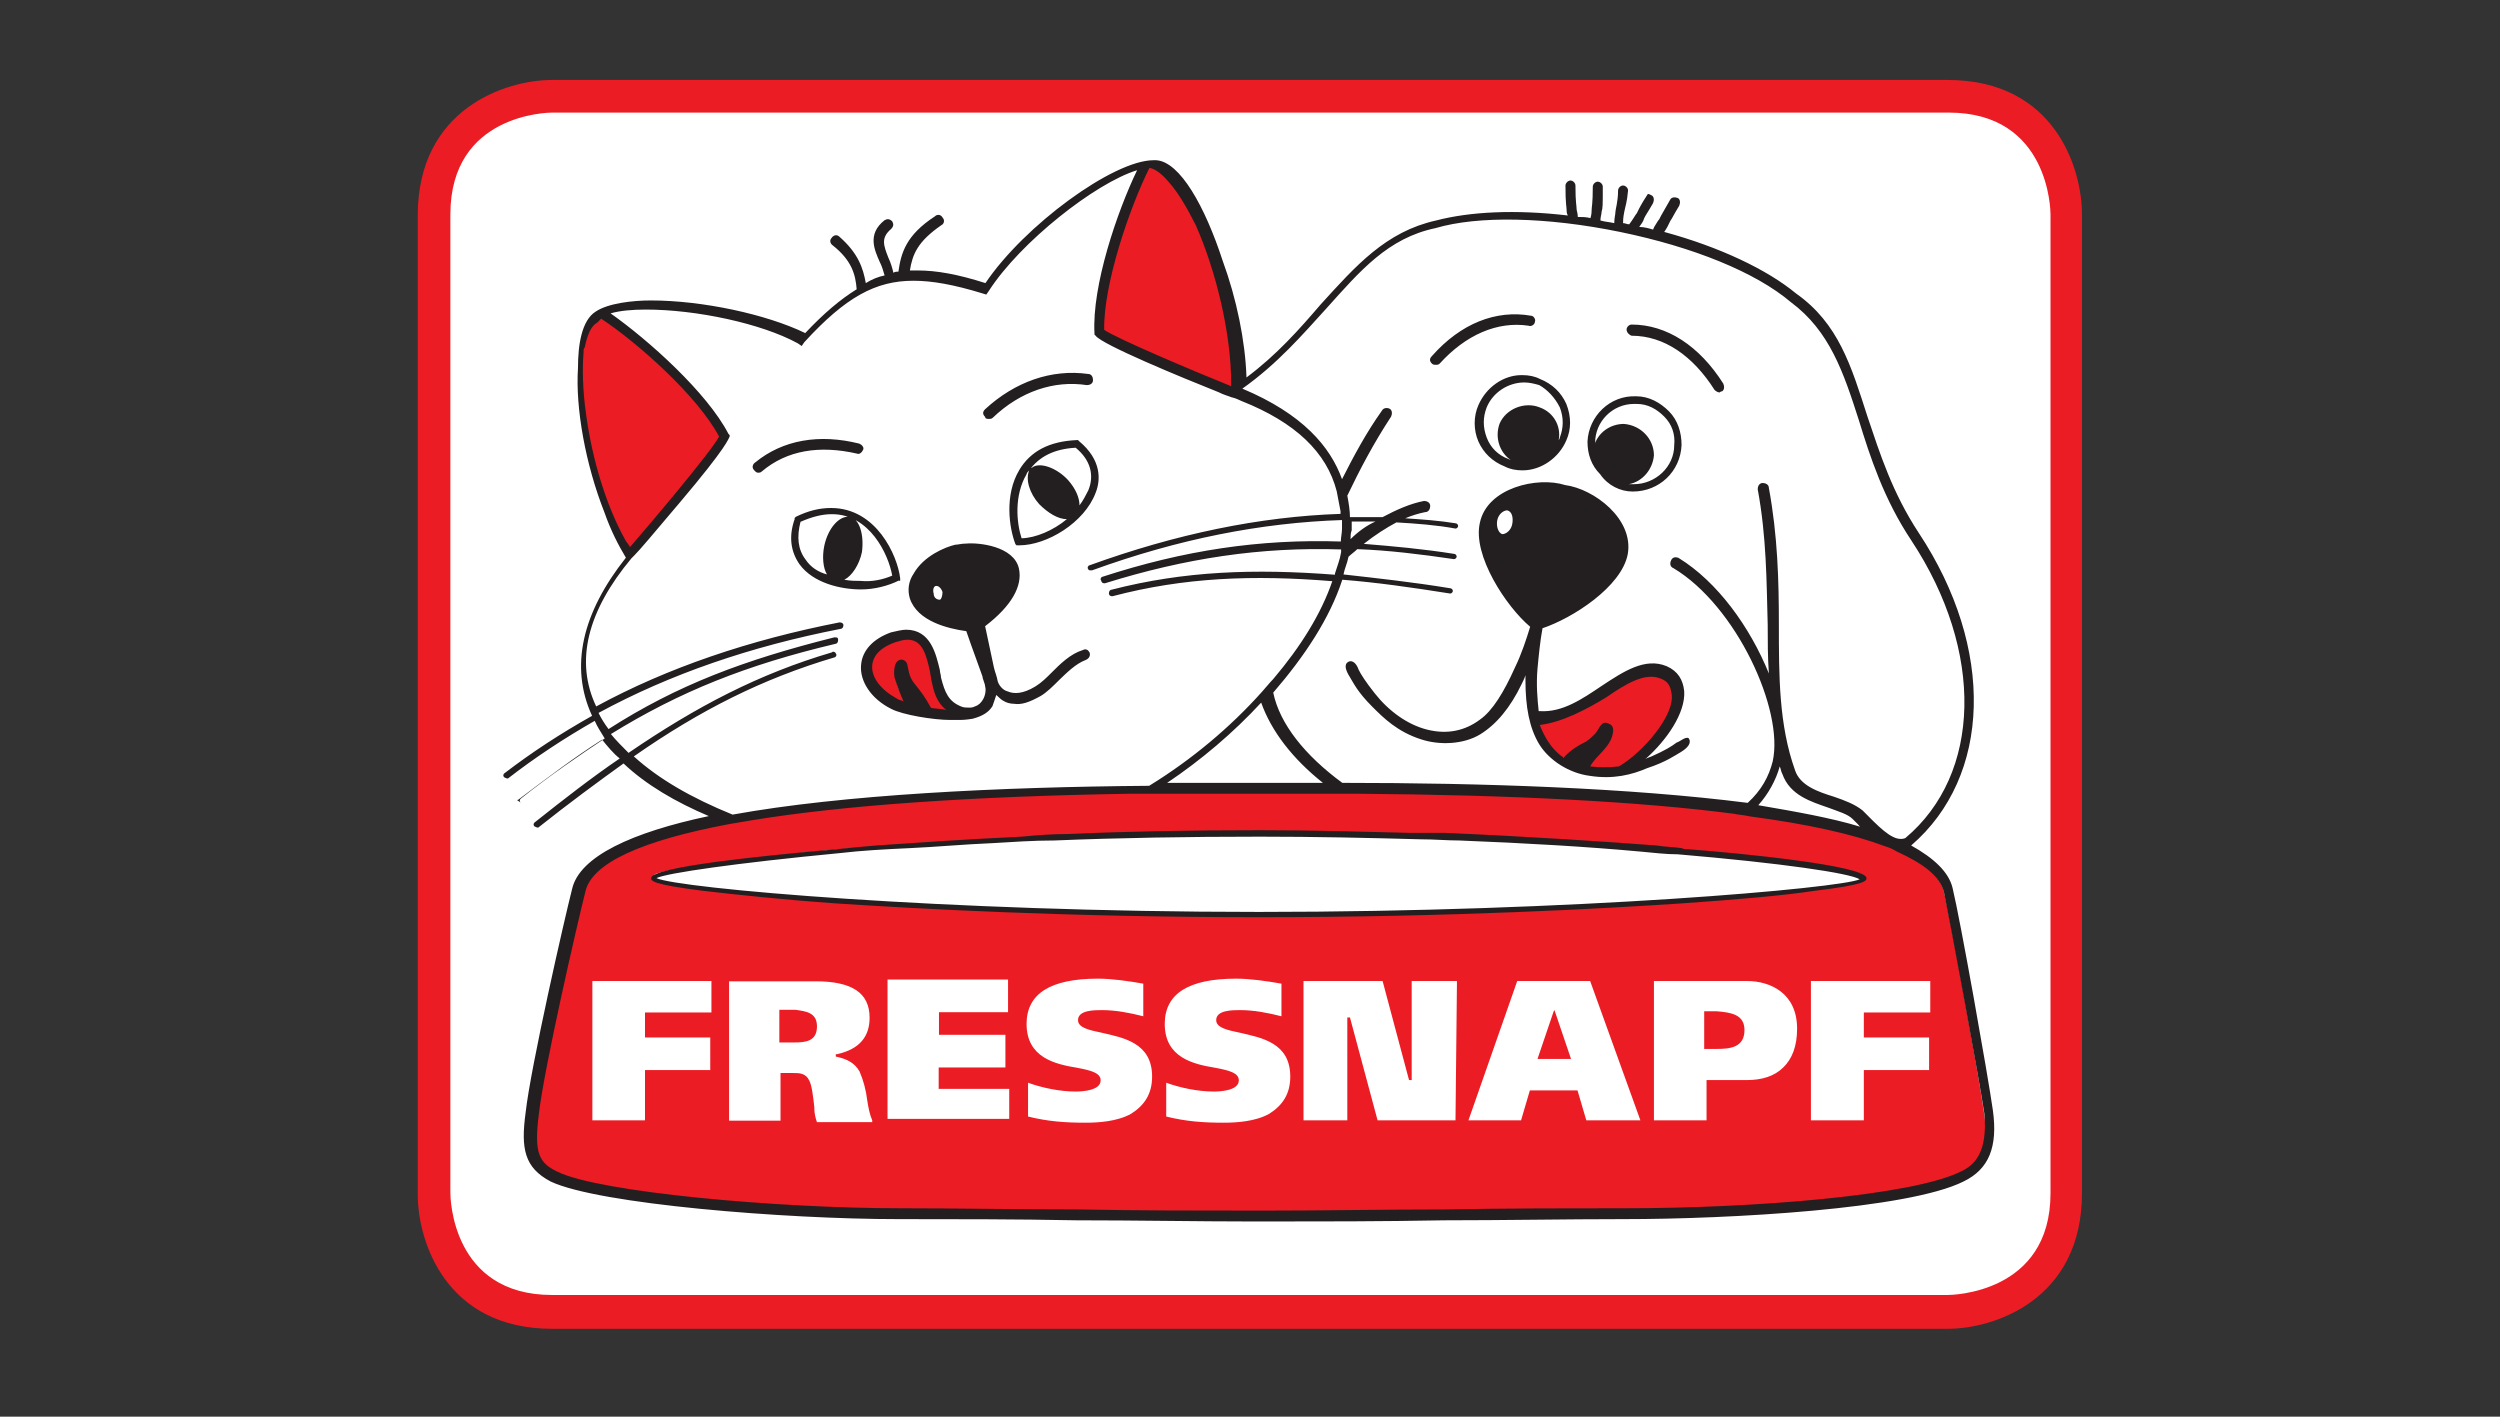
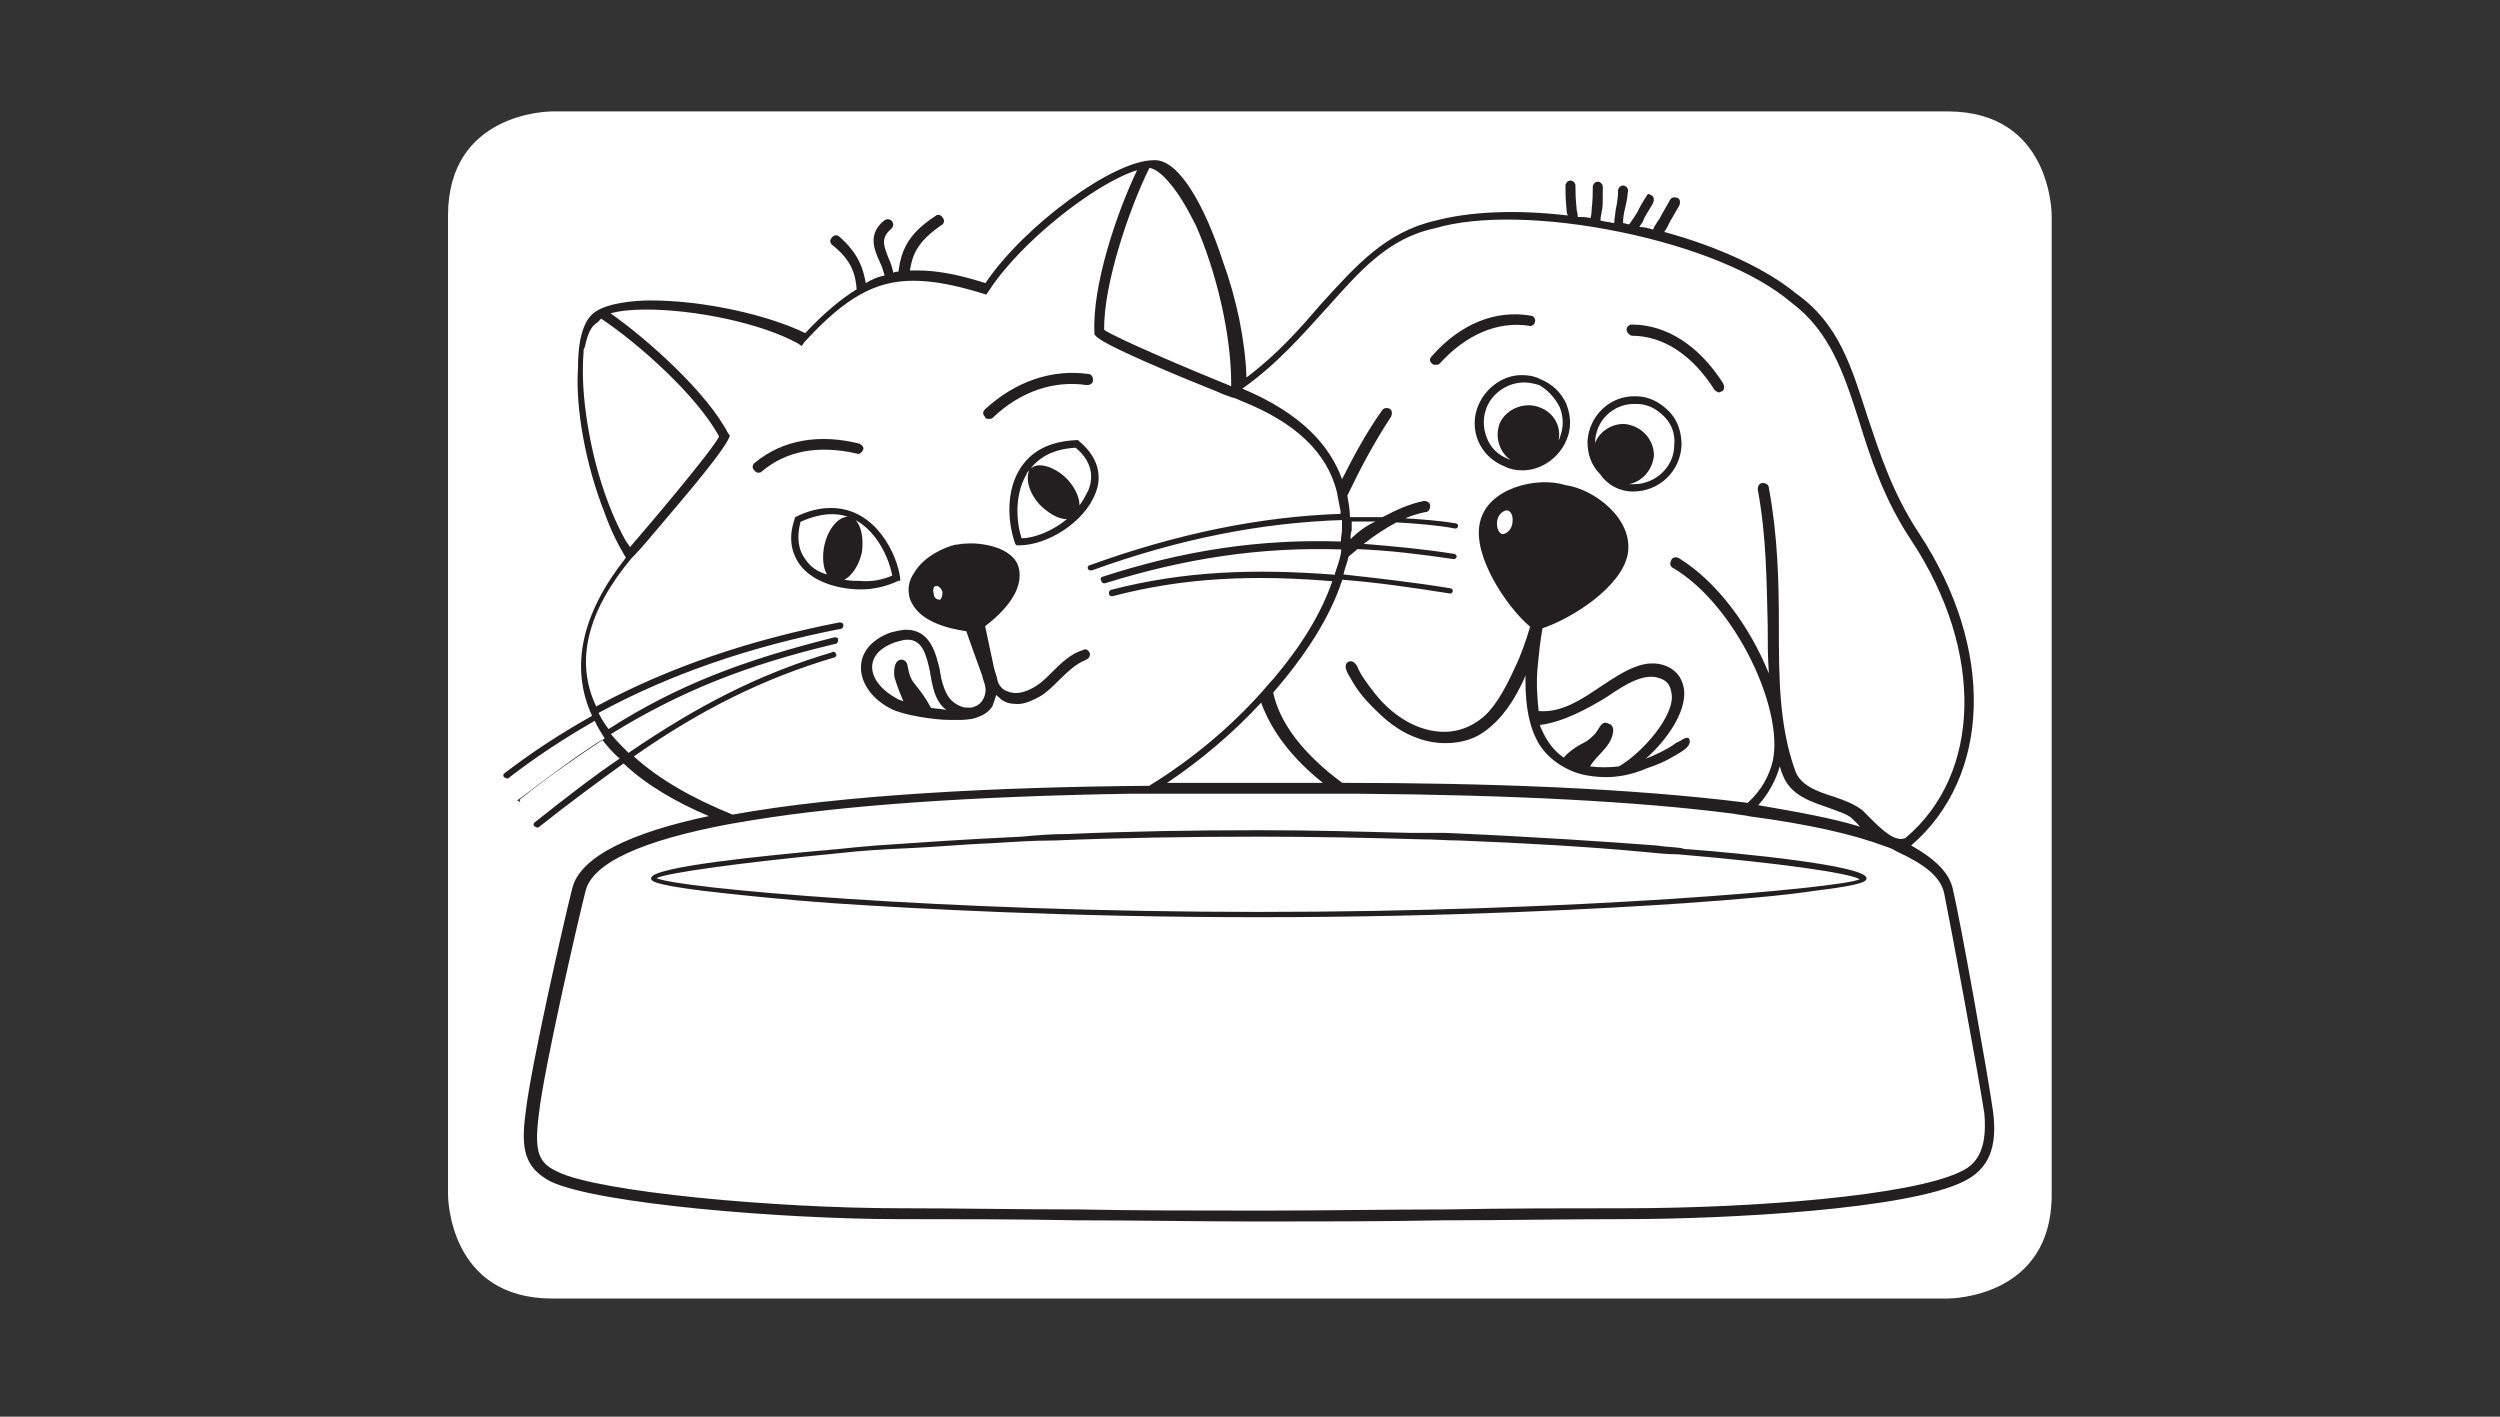
<svg xmlns="http://www.w3.org/2000/svg" xmlns:xlink="http://www.w3.org/1999/xlink" version="1.1" id="Ebene_1" x="0px" y="0px" viewBox="0 0 850.4 481.9" style="enable-background:new 0 0 850.4 481.9;" xml:space="preserve">
  <rect x="0" y="0" width="850.4" height="481.9" fill="#333333" stroke="none" />
  <style type="text/css">
	.st0{clip-path:url(#SVGID_00000116948923010025031490000011249066615764761521_);fill:#FFFFFF;}
	.st1{clip-path:url(#SVGID_00000031197572200388647080000005825209551183776897_);fill:#EC1C24;}
	.st2{fill:#EC1C24;}
	.st3{fill:#231F20;}
</style>
  <g>
    <g>
      <g>
        <g>
          <defs>
            <rect id="SVGID_1_" x="141.7" y="27.2" width="566.9" height="427.5" />
          </defs>
          <clipPath id="SVGID_00000005268660872759040230000005125632853247916458_">
            <use xlink:href="#SVGID_1_" style="overflow:visible;" />
          </clipPath>
          <path style="clip-path:url(#SVGID_00000005268660872759040230000005125632853247916458_);fill:#FFFFFF;" d="M662.6,441.7      L662.6,441.7H187.8c-35,0-35.4-34.2-35.4-35.4v-333c0-35,34.2-35.4,35.4-35.4h474.7c35,0,35.4,34.2,35.4,35.4v333      C698,441.3,663.8,441.7,662.6,441.7" />
        </g>
      </g>
    </g>
    <g>
      <defs>
-         <rect id="SVGID_00000098191738020972137300000011736268225095957951_" x="141.7" y="27.2" width="566.9" height="427.5" />
-       </defs>
+         </defs>
      <clipPath id="SVGID_00000014618905154836785860000010287711679284598455_">
        <use xlink:href="#SVGID_00000098191738020972137300000011736268225095957951_" style="overflow:visible;" />
      </clipPath>
-       <path style="clip-path:url(#SVGID_00000014618905154836785860000010287711679284598455_);fill:#EC1C24;" d="M187.8,38.3    c-1.3,0-34.6,0.4-34.6,34.6v333c0,1.3,0.4,34.6,34.6,34.6h474.7c1.3,0,35-0.4,35-34.6v-333c0-1.3-0.4-34.6-34.6-34.6    C662.6,38.3,187.8,38.3,187.8,38.3z M662.6,452H187.8c-36.3,0-45.7-29.9-45.7-45.7v-333c0-36.3,29.9-46.1,45.7-46.1h474.7    c36.3,0,45.7,29.9,45.7,45.7v333C708.2,442.1,678.4,452,662.6,452" />
    </g>
    <g>
      <g>
-         <path class="st2" d="M656.6,333.7H616v47.4H634V364h22.2v-11.1H634v-8.5h22.6V333.7z M611.3,349.9c0-12-9-16.2-17.1-16.2h-31.6     v47.4h17.9v-13.7h13.7c5.1,0,9.4-1.3,12.4-4.3C609.6,360.2,611.3,355.9,611.3,349.9 M558,381.1l-17.1-47.4h-24.8l-16.6,47.4h17.9     l3-10.2h16.2l3,10.2H558z M495.6,333.7h-15.4v33.7h-0.9l-9-33.7h-26.9v47.4h14.9v-35h0.9l9.4,35h26.5L495.6,333.7L495.6,333.7z      M438.9,366.2c0-11.5-9.8-13.2-17.1-14.9c-4.3-0.9-8.1-1.7-8.1-4.3c0-3.4,5.5-3.4,8.1-3.4c4.7,0,9.4,0.9,14.1,2.1v-11.1     c-5.1-0.9-10.7-1.7-15.4-1.7c-16.2,0-24.3,5.1-24.3,15.4c0,11.5,9.8,13.7,17.1,14.9c4.7,0.9,8.1,1.7,8.1,4.3c0,3.4-6,3.8-8.5,3.8     c-5.5,0-11.5-1.3-16.2-3v11.5c6.8,1.7,12.8,2.1,19.6,2.1c4.3,0,10.7-0.4,15.4-3C436.3,376,438.9,372.1,438.9,366.2 M391.9,366.2     c0-11.5-9.8-13.2-17.1-14.9c-4.3-0.9-8.1-1.7-8.1-4.3c0-3.4,5.5-3.4,8.1-3.4c4.7,0,9.4,0.9,14.1,2.1v-11.1     c-5.1-0.9-10.7-1.7-15.4-1.7c-16.2,0-24.3,5.1-24.3,15.4c0,11.5,9.8,13.7,17.1,14.9c4.7,0.9,8.1,1.7,8.1,4.3c0,3.4-6,3.8-8.5,3.8     c-5.5,0-11.5-1.3-16.2-3v11.5c6.8,1.7,12.8,2.1,19.6,2.1c4.3,0,10.7-0.4,15.4-3C389.3,376,391.9,372.1,391.9,366.2 M343.2,370.4     h-23.9v-7.3H342v-11.1h-22.6v-7.7h23.5v-11.1h-41v47.4h41.4V370.4z M296.7,381.1c-0.9-2.1-1.3-4.3-1.7-6.8l0,0     c-0.4-3.4-1.3-6.8-2.6-9.8c-1.7-3-4.3-4.3-8.1-5.1l0,0v-0.4v-0.4l0,0h0.4c7.7-1.7,11.1-6,11.1-12.4c0-8.5-6-12.4-18.4-12.4H248     v47.4h17.5v-16.2h4.3c2.1,0,4.3,0,5.5,2.6c0.9,1.7,1.3,5.5,1.7,9v0.4c0,1.7,0.4,3.4,0.9,4.7h18.8V381.1z M242.1,333.7h-40.6v47.4     h17.9V364h22.2v-11.1h-22.2v-8.5h22.6V333.7z M222.4,298.3l0.4,0.9c6.4,3.4,95.6,11.5,205.3,11.5s198.9-8.5,205.3-11.5l0.4-0.9     l-0.4-0.9c-3.4-1.7-25.6-5.1-62.3-8.5l-12.4-0.9c-20.1-1.7-41-3-61.9-3.8l-13.7,0c-18.4-0.4-36.7-0.9-54.6-0.9     c-23.1,0-46.5,0.4-70,1.3l-20.9,0.9l-28.2,1.7l-23.9,1.7c-36.7,3.4-59.3,6.8-62.8,8.5L222.4,298.3 M667.3,399.5     c-16.6,8.1-70.4,12.4-114.4,12.4l-122.1,0.4h-3.8l-121.2-0.9c-42.3,0-102.5-5.5-117-12.4c-6.8-3.4-9-6.8-7.3-20.5     c1.7-15.4,13.2-65.7,15.8-75.6c2.6-9.8,19.2-17.9,49.9-23.9l7.7-1.3c31.6-5.1,74.7-8.1,128.1-9h8.1h16.6h16.2h4.3h1.3h4.3h14.9     h5.5h6.8c51.7,0.4,94.8,2.6,127.6,6.8l5.5,0.9c19.6,2.6,35,6.4,46.1,10.2l3.8,1.7c9.8,4.3,15.4,9,17.1,14.5     c2.6,10.2,12,63.6,13.7,75.1C677.1,392.6,672,396.9,667.3,399.5 M593.4,350.4c0,6-5.1,6.4-9.4,6.4h-4.3V344h4.3     C589.1,344.4,593.4,345.2,593.4,350.4 M277.9,349.1c0,5.1-3.8,5.5-7.7,5.5h-5.1v-11.1h5.5C274.1,344,277.9,344.4,277.9,349.1      M528.9,344l5.5,16.2H523l5.5-16.2l0.4-0.4V344L528.9,344L528.9,344 M390.6,56.7L390.6,56.7l-0.4,0.4l0,0     c-6.4,12.8-15.8,39.3-15.4,55.5l0.4,0.4l0,0c4.3,3,30.3,14.1,42.3,18.8l1.3,0.4h0.4l0.4-0.4v-0.4v-0.9c0.4-15.4-4.3-36.7-12-54.2     c-3-6.4-6-11.5-9-14.9c-2.6-2.6-5.1-4.3-7.3-5.1L390.6,56.7 M546.4,236L546.4,236c-6,3.8-14.5,9-22.2,9.4h-0.4l-0.4,0.4v0.4v0.4     l1.3,3c1.7,3.4,4.3,6,6.8,8.1l0,0h0.9l0,0c1.7-2.1,3.8-3.4,6-4.3l1.7-0.9c1.3-0.9,2.6-1.7,3-2.6l0.9-1.3c0.4-0.9,1.3-1.7,1.7-1.7     l0.9,0.4c0.4,0.4,1.3,0.9,0.9,2.6c-0.4,2.6-2.6,4.7-4.3,6.8c-1.3,1.3-2.6,2.6-3.4,3.8l-0.4,0.4v0.4l0.4,0.4h0.4     c1.7,0.4,3.8,0.4,5.5,0.4l4.7-0.4c8.1-4.7,19.6-17.5,19.2-26c0-2.6-1.7-4.7-4.3-6c-1.3-0.4-2.6-0.9-3.8-0.9     C557.1,228.7,552,232.1,546.4,236 M304,217.6L304,217.6c-5.1,1.7-8.1,4.7-8.5,8.5c-0.4,4.3,3,9.4,9,12.4l2.1,0.9h0.4l0.4-0.4     v-0.4l-0.9-2.6c-0.9-1.7-1.7-3.8-1.7-5.5c-0.4-2.1,0-4.3,0.4-4.7c0.4-0.4,0.9-0.4,0.9-0.4c0.4,0,0.9,0.4,1.3,0.9l0.4,1.3     c0.4,1.7,0.9,3.8,2.6,5.5c1.7,2.1,3,4.3,5.5,7.7l0.4,0.4l5.5,0.4l0.4-0.4v-0.4v-0.9c-3-2.6-4.3-6-5.1-9.4l-0.4-1.7v-0.4     c-1.3-6.4-3-11.5-8.5-11.5C306.9,217.2,305.7,217.2,304,217.6 M204.5,107.5L204.5,107.5c12.4,8.5,32.9,26.5,40.6,40.6l0,0v0.9     c-2.6,5.1-24.8,31.2-30.7,37.6l-0.4,0.4h-0.4l-0.4-0.4l-0.4-0.4l-1.7-2.6l0,0c-6-11.1-10.7-26.5-12.8-42.3     c-1.3-8.5-1.3-15.8-0.9-21.8V119l0.4-1.7c0.9-4.7,2.6-7.7,4.3-9l1.3-1.3L204.5,107.5" />
-       </g>
+         </g>
    </g>
    <g>
      <g>
        <path class="st3" d="M428.2,310.2c-107.6,0-198.1-8.1-204.9-11.5c3.4-1.7,26.9-5.1,62.3-8.5c7.7-0.9,15.4-1.3,23.9-1.7     c9-0.4,18.4-1.3,28.2-1.7c6.8-0.4,13.7-0.9,20.9-0.9c21.8-0.9,45.3-1.3,70-1.3c18.8,0,37.1,0.4,54.6,0.9c4.7,0,9,0.4,13.2,0.4     c22.6,0.9,43.5,2.1,61.9,3.8c4.3,0.4,8.5,0.9,12.4,0.9c35.4,3,58.5,6.4,61.9,8.5C626.3,302.1,535.8,310.2,428.2,310.2      M574.6,288.9c-0.9,0-1.7,0-2.6-0.4c-2.6-0.4-5.5-0.4-8.5-0.9c-17.1-1.3-42.3-3-72.1-4.3c-3.8,0-7.7,0-12,0     c-15.8-0.4-32.9-0.9-50.8-0.9c-23.5,0-45.3,0.4-65.3,1.3c-5.5,0-10.7,0.4-15.8,0.9c-19.6,0.9-36.3,2.1-49.5,3     c-5.1,0.4-9.8,0.9-13.7,1.3c-1.3,0-3,0.4-4.7,0.4c-18.4,1.7-58.1,5.5-58.1,9.4c0,0.9,0,2.1,17.5,4.3c11.1,1.3,26.9,3,45.3,4.3     c25.6,1.7,78.1,4.7,143.9,4.7s118.3-3,143.9-4.7c18.4-1.3,34.2-2.6,45.3-4.3c17.5-2.1,17.5-3.4,17.5-4.3     C634.8,294.4,591.7,290.2,574.6,288.9 M666.8,398.6c-16.6,8.1-70,12.4-114,12.4c-18.8,0-40.1,0-61,0.4c-20.5,0-41.8,0.4-61,0.4     h-3.8c-18.8,0-40.1,0-60.2-0.4c-20.5,0-41.4-0.4-60.6-0.4c-42.3,0-102.5-5.5-116.5-12.4c-6.4-3-8.1-6.4-6.4-19.6     c1.7-15.4,13.2-65.3,15.8-75.6c2.1-9.8,19.2-17.5,49.1-23.1c2.6-0.4,5.1-0.9,7.7-1.3c31.2-5.1,74.3-8.1,128.1-9     c2.6,0,5.1,0,8.1,0c5.5,0,11.1,0,16.6,0s10.7,0,16.2,0c2.1,0,3.4,0,4.3,0h1.3c0.9,0,2.6,0,4.3,0c6.8,0,13.7,0,20.5,0     c2.1,0,4.7,0,6.8,0c52.1,0.4,95.2,2.6,127.6,6.8c1.7,0.4,3.4,0.4,5.5,0.9c19.6,2.6,35,6,46.1,10.2c1.3,0.4,2.6,0.9,3.8,1.7     c9.4,4.3,14.9,8.5,16.2,14.1c2.1,10.2,12,63.6,13.7,75.1C676.2,392.2,671.5,396.5,666.8,398.6 M215.6,257.3     c22.6-15.8,44-26.5,68.3-33.7c0.4,0,0.9-0.9,0.4-1.3c0-0.4-0.9-0.9-1.3-0.4c-24.8,7.3-46.1,18.4-69.2,34.2     c-2.1-2.1-4.3-4.3-6-6.4c23.5-14.5,46.1-23.5,76.4-30.7c0.4,0,0.9-0.4,0.9-1.3c0-0.9-0.4-0.9-1.3-0.9     c-30.7,7.7-53.4,16.2-76.8,31.2c-1.3-1.7-2.6-3.8-3.4-5.5c24.3-13.2,51.7-22.6,82.4-28.6c0.4,0,0.9-0.4,0.9-1.3     c0-0.4-0.4-0.9-1.3-0.9c-30.7,6-58.5,15.4-82.8,28.6c-7.3-15.4-3-32.4,12-50.4l0.9-0.9c2.1-2.1,6-6.8,15.4-17.9     c16.6-19.6,16.6-21.8,17.1-22.6V148l-0.4-0.4c-7.3-14.1-27.3-32-40.1-41c3-0.9,7.3-1.3,12-1.3c17.1,0,39.3,4.7,51.7,11.5l1.3,0.9     l0.9-1.3c14.1-15.4,24.3-20.9,37.1-20.9c6.4,0,13.7,1.3,23.5,4.3l1.3,0.4l0.9-1.3c10.7-16.6,36.3-36.7,50.4-41     c-6.8,14.1-15.4,39.3-14.5,55.5v0.4l0.4,0.4c2.1,3,29,14.1,41.8,19.2c1.7,0.9,3.4,1.3,4.3,1.7c1.7,0.4,2.6,0.9,2.6,0.9l0.9,0.4     c18.4,7.3,29,17.5,32.4,30.7c0.4,2.1,0.9,4.7,1.3,6.8v0.9c-27.3,0.9-55.9,6.8-85.4,17.5c-0.4,0-0.9,0.9-0.4,1.3     c0,0.4,0.4,0.4,0.9,0.4h0.4c29.5-10.7,57.6-16.2,85-17.1c0,0.9,0,1.7,0,3c0,1.3-0.4,3-0.4,4.3c-27.7-0.9-53.4,3-81.1,12     c-0.4,0-0.9,0.9-0.4,1.3c0,0.4,0.4,0.9,0.9,0.9h0.4c27.3-8.5,52.9-12.4,80.3-11.5v0.9c-0.4,2.6-1.3,4.7-2.1,7.3v0.4     c-27.3-2.1-51.2-1.3-76,5.1c-0.4,0-0.9,0.4-0.9,1.3c0,0.4,0.4,0.9,0.9,0.9h0.4c24.3-6.4,47.8-7.3,74.7-5.1     c-3.8,11.1-10.7,22.2-20.1,33.3c-1.3,1.3-2.6,3-3.8,4.3c-10.7,12-23.9,23.1-38.4,32c-51.2,0.4-104.2,3-141.7,9.8     C235.2,271.4,224.1,265,215.6,257.3 M199.4,141.2c-1.3-9-1.3-16.2-0.9-21.3c0-0.9,0-1.3,0.4-1.7c0.9-4.3,2.1-7.3,4.3-8.5l1.3-1.3     c12.8,8.5,32.9,26.5,40.1,40.1c-2.6,5.1-24.3,30.7-30.3,37.6l0,0c-0.4-0.9-1.3-1.7-1.7-2.6C206.2,171.9,201.5,156.5,199.4,141.2      M391,57.1L391,57.1c2.1,0.4,4.3,2.1,6.8,5.1c3,3.4,6,8.5,9,14.5c6.8,15.4,12,36.7,12,53.8v0.9l-0.9-0.4     c-10.7-4.3-38-15.8-42.3-18.8C375.3,96.8,384.2,70.7,391,57.1L391,57.1z M459.4,183.4c0-0.9,0-2.1,0.4-3c0-0.9,0-2.1,0-3     c2.6,0,5.5,0,8.1,0C464.9,178.7,461.9,180.9,459.4,183.4 M450,266.3c-5.1,0-10.7,0-15.8,0c-2.1,0-3.4,0-4.3,0h-1.3     c-0.9,0-2.6,0-4.3,0c-9,0-17.9,0-27.3,0c11.5-7.7,22.6-17.1,32-27.3C432.5,248.8,439.7,258.1,450,266.3 M632.7,281.2     c-9.8-3-21.8-5.1-34.6-7.3c3.4-3.8,6-8.5,7.3-13.2c0.4,0.9,0.4,1.7,0.9,2.6c2.6,7.3,9.8,9.4,15.8,11.5c3.4,1.3,6.4,2.1,8.1,3.8     l1.7,1.7L632.7,281.2 M422.6,132.2c12-8.5,20.5-18.4,28.6-27.3c11.5-12.8,20.9-23.9,37.1-27.3c14.5-4.3,38-3.8,62.8,1.3     c24.8,5.1,46.1,13.7,58.1,23.9c13.2,9.8,17.9,23.9,23.1,40.1c3.8,12.4,8.5,26.9,17.9,41c24.8,37.6,23.9,79.4-2.1,101.2     c-3.4,1.3-7.3-2.1-12.8-7.7l-1.7-1.7c-2.6-2.1-6-3.4-9.8-4.7c-5.5-1.7-11.5-3.8-13.2-9c-5.5-15.4-5.5-32-5.5-49.5     c0-14.9-0.4-30.3-3.4-46.5c0-1.3-1.3-1.7-2.1-1.7c-1.3,0-1.7,1.3-1.7,2.1c3,16.2,3,31.2,3.4,46.1c0,5.5,0,11.1,0.4,16.6     c-6.4-15.8-17.5-31.2-30.7-39.3c-0.9-0.4-2.1-0.4-2.6,0.9c-0.4,0.9-0.4,2.1,0.9,2.6c21.3,12.8,37.6,48.2,33.7,65.7     c-1.3,5.1-3.8,9.8-8.5,14.1c-40.1-5.1-90.1-6.8-137.9-6.8c-12.8-9.4-21.3-20.1-23.5-30.7c10.7-12.4,19.2-25.2,23.5-38.4     c11.5,0.9,23.5,2.6,36.7,4.7c0.4,0,0.9-0.4,0.9-0.9c0-0.4-0.4-0.9-0.9-0.9c-12.8-2.1-24.8-3.4-36.3-4.7c0.4-2.1,1.3-3.8,1.7-6     c0.9-0.9,2.1-1.7,3-2.6c10.7,0.4,21.3,1.7,32.9,3.4c0.4,0,0.9-0.4,0.9-0.9c0-0.4-0.4-0.9-0.9-0.9c-10.7-1.7-20.9-2.6-30.7-3.4     c3.8-3,7.7-5.5,11.1-7.3c6.8,0.4,13.7,0.9,20.1,2.1c0.4,0,0.9-0.4,0.9-0.9c0-0.4-0.4-0.9-0.9-0.9c-5.5-0.9-11.1-1.3-17.1-1.7     c2.1-0.9,4.7-1.7,6.8-2.1c1.3,0,1.7-1.3,1.7-2.1c0-1.3-1.3-1.7-2.1-1.7c-4.7,0.9-9.4,3-14.1,5.5c-3.8,0-7.3,0-11.1,0     c0-2.1-0.4-4.7-0.9-7.3c4.3-9,9-17.9,14.9-26.9c0.4-0.9,0.4-2.1-0.4-2.6s-2.1-0.4-2.6,0.4c-5.5,7.7-9.8,15.8-13.7,23.5     C452.5,151.9,443.1,140.8,422.6,132.2L422.6,132.2 M677.9,377.7c-1.7-12-11.1-64.9-13.7-75.6c-1.3-5.5-6.4-10.2-14.1-14.5     c27.3-23.5,28.6-67,2.6-106.3c-9-13.7-13.2-26.9-17.5-39.7c-5.5-17.1-9.8-31.6-24.3-41.8c-9.8-8.1-26-15.8-44.8-20.9     c0.9-1.3,1.3-2.1,2.1-3.8c0.9-1.3,0.9-1.7,3-5.1c0.4-0.9,0.4-2.1-0.4-2.6c-0.9-0.4-2.1-0.4-2.6,0.4c-2.1,3.8-3,5.1-3.8,6.8     c-0.4,0.4-0.9,1.3-1.7,2.6l-0.4,0.9c-1.3-0.4-3-0.9-4.7-0.9c0.9-1.3,1.3-1.7,1.7-3c0.4-0.9,1.3-2.1,3-5.1     c0.4-0.9,0.4-2.1-0.4-2.6c-0.9-0.4-1.3-0.9-1.7,0c-1.7,2.6-2.6,4.3-3.4,6c-0.4,0.4-1.3,2.1-2.6,3.8l0,0c-0.9,0-1.3-0.4-2.1-0.4     l0,0c0-0.9,0-1.7,0.4-3.8c0.4-2.1,0.9-3,1.3-7.3c0-0.9-0.9-1.7-1.7-1.7c-0.9,0-1.7,0.9-1.7,1.7c0,3.8-0.9,6.4-0.9,7.3     s-0.4,2.1-0.4,3.8c-1.7-0.4-3-0.4-4.7-0.9c0-1.3,0.4-2.1,0.4-3c0.4-1.3,0.4-2.1,0.4-8.5c0-0.9-0.9-1.7-1.7-1.7     c-0.9,0-1.7,0.9-1.7,1.7c0,6-0.4,6.8-0.4,8.1c0,0.4,0,1.3-0.4,2.6c-1.3-0.4-3-0.4-4.3-0.4c0-1.3-0.4-2.1-0.4-2.6     c0-1.3-0.4-2.1-0.4-8.1c0-0.9-0.9-1.7-1.7-1.7s-1.7,0.9-1.7,1.7c0,6.4,0.4,7.3,0.4,8.5c0,0.4,0,0.9,0.4,1.7     c-17.9-2.1-33.3-1.3-44.8,1.7c-17.1,3.8-27.3,15.4-39.3,28.6c-7.3,8.5-14.9,17.1-25.2,24.8c-0.4-12.4-3.4-26.9-8.1-39.7     c-6-18.4-14.5-33.7-22.6-34.2h-0.9c-13.7,0-44,22.2-57.2,41.8c-9.4-3-16.6-4.3-23.1-4.3c-0.9,0-1.7,0-2.6,0     c0.9-5.5,2.6-9.8,10.7-15.4c0.9-0.4,1.3-1.7,0.4-2.6c-0.4-0.9-1.7-1.3-2.6-0.4c-9.8,6.4-11.5,12.4-12.4,18.8     c-0.4,0-1.3,0-1.7,0.4c-0.4-1.7-0.9-3.4-1.7-5.1c-1.7-4.3-2.6-6.8,0.9-9.8c0.9-0.9,0.9-1.7,0.4-2.6c-0.9-0.9-1.7-0.9-2.6-0.4     c-6,4.7-3.4,10.2-1.7,14.1c0.9,1.7,1.3,3.4,1.7,4.7c-2.1,0.4-4.3,1.3-6.4,2.6c-0.9-5.1-2.6-10.2-9-15.8c-0.9-0.9-2.1-0.4-2.6,0.4     c-0.9,0.9-0.4,2.1,0.4,2.6c6.4,5.1,7.7,9.8,8.1,14.9c-5.5,3.4-11.1,8.1-17.5,14.9c-13.2-6.4-35-11.1-52.5-11.1     c-6,0-14.5,0.9-18.8,3.8c-4.7,3-6,11.1-6,19.2c-0.9,13.7,2.6,32.9,9,49.1c2.1,6,4.7,11.1,7.3,15.4     c-14.9,18.8-19.2,37.1-11.5,53.8c-10.7,6-20.5,12.4-29.9,19.6c-0.4,0.4-0.4,0.9,0,1.3l0.9,0.4h0.4c9.4-7.3,19.2-13.7,29.5-19.6     c0.9,2.1,2.1,3.8,3.4,6c-9,6-18.4,12.4-28.6,20.5c-0.4,0.4-0.4,0.9,0,1.3l-1.3-0.9h0.4c10.2-7.7,19.2-14.5,28.6-20.5     c1.7,2.1,3.8,4.7,6,6.4c-9.4,6.4-18.8,13.7-29,21.8c-0.4,0.4-0.4,0.9,0,1.3l0.9,0.4h0.4c10.2-8.1,20.1-15.4,29-21.8     c7.7,7.3,17.9,13.2,29,17.9c-26,5.5-44,13.7-46.5,24.8c-2.6,10.2-14.1,60.6-15.8,76c-1.7,12.4-0.4,18.8,8.5,23.5     c16.2,7.7,79.8,12.8,118.3,12.8c18.8,0,40.1,0,60.6,0.4c20.5,0,41.4,0.4,60.2,0.4h3.8c18.8,0,40.1,0,61-0.4     c20.5,0,41.8-0.4,61-0.4c36.3,0,96.9-3.4,115.7-12.8C676.6,397.7,679.6,390.1,677.9,377.7 M336.4,142.5c0.4,0,0.9,0,1.3-0.4     c9.4-9,20.9-12.8,32-11.1c0.9,0,2.1-0.4,2.1-1.7c0-0.9-0.4-2.1-1.7-2.1c-12.4-1.7-24.8,2.6-35,12c-0.9,0.9-0.9,1.7,0,2.6     C335.1,142.5,336,142.5,336.4,142.5 M321.9,241.5c-3.4-2.6-4.3-6.4-5.1-10.2c0-0.9-0.4-1.7-0.4-2.6c-1.3-6-2.6-11.1-7.7-11.1     c-1.3,0-2.6,0.4-4.3,0.9c-4.7,1.7-7.3,4.3-7.7,7.7c-0.4,4.3,3,8.5,8.5,11.5c0.4,0.4,1.3,0.4,2.1,0.9c-0.9-2.1-2.1-5.1-3-8.1     c-0.4-2.1,0-4.7,0.9-5.5c1.3-1.3,3-0.4,3.4,0.9c0.4,1.3,0.4,4.3,2.6,6.8c2.1,2.6,3.4,4.3,5.5,8.1     C318.5,241.1,320.2,241.1,321.9,241.5 M320.6,201.4c-0.4-1.3-1.3-2.1-2.1-2.1c-0.9,0-1.3,1.3-0.9,2.6c0,1.3,0.9,2.1,2.1,2.1     C320.2,203.9,320.6,202.7,320.6,201.4 M370.6,221.9c0.4,0.9,0,2.1-1.3,2.6c-3.4,1.3-6.4,4.3-9,6.8c-2.1,2.1-4.3,4.3-6.4,5.5     c-3.8,2.1-6.4,3-9,2.6c-1.3,0-2.6-0.4-3.4-0.9c-0.9-0.4-1.7-1.3-2.6-2.1c-0.4,1.3-0.9,2.6-1.3,3.8c-1.3,2.1-3.4,3.4-6.8,4.3     c-2.6,0.4-3.4,0.4-5.5,0.4c-0.9,0-1.3,0-2.1,0c-5.5,0-16.2-1.7-20.1-3.8c-6.8-3.4-10.7-9.4-10.2-14.9c0.4-5.1,4.3-9,10.2-11.1     c1.7-0.4,3.8-0.9,5.1-0.9c8.5,0,10.2,8.5,11.5,13.7c0,0.9,0.4,1.7,0.4,2.6c1.3,5.1,2.6,8.1,6.8,9.8c0.9,0.4,1.7,0.4,2.6,0.4     c0.9,0,1.3,0,2.1-0.4c1.3-0.4,2.1-1.3,2.6-2.1c0.9-1.3,1.3-3.4,0.9-4.7c0-0.9-0.9-2.6-0.9-3.4c-2.1-6-3-8.1-5.5-15.4     c-6.4-0.9-16.6-3.4-19.2-11.1c-0.9-3-0.4-6,1.3-8.5c3.4-6,10.7-9,14.1-9.8c0.9,0,2.1-0.4,3.8-0.4c4.3-0.4,16.2,0.9,17.9,8.5     c1.3,6-2.6,12.8-11.5,19.6c1.3,6,1.7,8.1,3,14.1c0.4,1.7,0.9,2.6,1.3,4.7c0.4,1.3,1.7,3,3.4,3.4c2.1,0.9,5.1,0.9,9.4-1.7     c2.1-1.3,3.8-3,5.5-4.7c3-3,6.4-6.4,10.7-7.7C369.3,220.6,370.1,221,370.6,221.9 M303.5,195.8c-1.3-7.3-7.7-20.9-20.5-20.9     c-3.4,0-6.8,0.9-10.7,2.6c-1.3,5.1-0.9,9.4,1.7,12.8c1.7,2.6,4.3,4.3,7.3,5.1c-1.3-2.1-1.7-6-0.9-9.8c1.3-6,5.1-10.2,8.5-9.8     s5.1,6,4.3,12c-0.9,4.3-3.4,8.1-6,9.4c2.1,0.4,3.8,0.4,5.5,0.4C296.7,198,300.5,197.1,303.5,195.8 M305.7,197.5     c-3.4,1.7-8.1,3-12.8,3c-6.8,0-16.2-2.1-20.9-8.5c-3-4.3-3.8-9.4-1.7-15.4v-0.4l0.4-0.4c4.3-2.1,8.1-3,12-3     c15.4,0,22.6,16.2,23.5,23.9v0.9L305.7,197.5z M365.9,152.3c-7.3,0.4-12.4,3-15.8,7.7c0.4-0.4,0.4-0.9,0.9-0.9     c2.6-2.1,8.5,0,12.4,4.3c2.6,3,3.8,6,3.8,8.5c1.3-1.7,2.1-3.4,3-5.1C372.3,161.7,371,156.5,365.9,152.3 M362.9,176.6     c-3,0-6.4-2.1-9.4-5.1c-3.4-3.8-4.7-8.5-3.4-11.5c-0.4,0.4-0.9,0.9-0.9,1.3c-4.3,7.3-3.4,16.6-1.7,21.8     C352.2,183,358.2,180.5,362.9,176.6 M372.7,167.6c-3.8,10.2-16.6,17.9-26,17.9h-0.9l-0.4-0.4c-2.1-5.5-3.8-16.6,1.3-25.2     c3.8-6.4,10.2-9.8,19.6-10.2h0.4l0.4,0.4C374.8,156.5,374.4,163.4,372.7,167.6 M259.1,160.4c-0.4,0.4-0.9,0.4-1.3,0.4     s-0.9-0.4-1.3-0.9c-0.9-0.9-0.4-2.1,0.4-2.6c9.4-7.7,21.8-9.8,35.4-6.4c0.9,0.4,1.7,1.3,1.3,2.1c-0.4,0.9-1.3,1.7-2.1,1.3     C278.8,151.4,267.7,153.1,259.1,160.4 M553.3,112.1c0-0.9,0.9-1.7,1.7-1.7c12,0,23.1,7.3,31.2,20.1c0.4,0.9,0.4,2.1-0.4,2.6     c-0.4,0-0.9,0.4-0.9,0.4c-0.4,0-1.3-0.4-1.7-0.9c-7.3-11.5-17.1-18.4-28.2-18.4C554.1,113.9,553.3,113,553.3,112.1 M550.7,260.7     c-3.4,0.4-6.8,0.4-9.8,0c2.1-3.8,6.8-6.4,7.7-11.1c0.4-1.7,0-3-1.3-3.4c-2.6-1.3-3,1.3-4.7,3.4c-0.9,0.9-1.7,1.7-3,2.6     c-2.6,1.3-5.5,3-7.7,5.5c-3-2.1-5.1-4.7-6.8-8.1c-0.4-0.9-0.9-1.7-1.3-3c7.7-0.9,16.2-5.5,22.6-9.4c6.8-4.7,13.2-8.5,18.4-6.4     c2.6,0.9,3.4,2.6,3.8,5.1C569.9,243.2,558.8,256,550.7,260.7 M514.4,178.3c-0.4,2.1-2.1,3.4-3.4,3.4c-1.3-0.4-2.1-2.6-1.7-4.7     c0.4-2.1,2.1-3.4,3.4-3.4C514.4,174,514.8,176.2,514.4,178.3 M570.3,252.6c-1.7,1.3-3.8,2.6-8.5,4.7c-0.9,0.4-1.3,0.4-2.1,0.9     c7.3-6.4,13.7-15.8,13.2-23.1c-0.4-3.8-2.1-6.8-6-8.5c-7.3-3-14.5,1.7-22.2,6.8c-6.4,4.3-13.2,9-20.9,8.5h-0.4     c-0.4-3.8-0.9-9-0.4-14.5c0.4-4.3,0.9-9.4,1.7-13.7c10.2-3.4,26.9-14.1,29-25.2c2.1-12-11.5-22.2-21.3-23.5     c-9.4-3-26.5,0.9-29,12.8c-2.6,11.1,9,28.6,17.1,35.4c-1.3,4.3-3,9.4-5.1,13.7c-3.8,8.5-7.7,14.9-12,17.9     c-5.1,3.8-11.1,5.1-17.9,3.4c-6.8-1.7-13.2-6.4-17.9-12.4c-3-3.8-4.7-6.4-5.5-8.1c-0.4-1.3-1.7-3.4-3.4-2.6     c-1.7,0.9-0.9,3,0.4,5.1c1.3,2.1,2.6,5.1,7.7,10.2c3.8,3.8,8.5,8.5,16.6,11.1c6.4,2.1,14.5,1.7,20.1-1.7     c5.5-3.4,10.2-9,14.1-17.1c0.4-0.9,0.9-1.7,1.3-3c0,0.4,0,0.9,0,1.7c0,9,1.3,16.2,4.7,21.8c3.4,5.5,10.2,9.8,17.1,10.7     c8.1,1.3,14.5-0.4,19.6-2.6c6.4-2.1,9.4-4.3,11.5-5.5c2.1-1.3,3.8-3,2.6-4.7C573.3,250.5,571.6,252.2,570.3,252.6 M530.6,138.6     c1.3,3.4,1.3,6.8,0,10.2c0,0.4-0.4,0.9-0.4,0.9c0.9-4.7-1.7-9.4-6.4-11.1c-5.1-2.1-11.5,0.4-13.7,5.5c-1.7,4.7,0,9.8,3.8,12.4     l-0.9-0.4c-3.4-1.3-6-3.8-7.3-7.3s-1.3-6.8,0-10.2c2.1-5.1,7.3-8.5,12.8-8.5c1.7,0,3.4,0.4,5.1,0.9     C526.4,132.6,528.9,135.2,530.6,138.6 M502.9,137.8c-1.7,3.8-1.7,8.5,0,12.4c1.7,3.8,4.7,6.8,9,8.5c1.7,0.9,3.8,1.3,6,1.3     c6.4,0,12.4-4.3,14.9-10.2c1.7-3.8,1.7-8.1,0-12.4c-1.7-3.8-4.7-6.8-9-8.5c-1.7-0.9-3.8-1.3-6-1.3     C511.4,127.5,505.5,131.8,502.9,137.8 M489.7,123.7c-0.4,0.4-0.9,0.4-1.3,0.4s-0.9,0-1.3-0.4c-0.9-0.9-0.9-1.7,0-2.6     c9.8-11.1,21.8-15.8,33.7-13.7c0.9,0,1.7,1.3,1.3,2.1c0,0.9-1.3,1.7-2.1,1.3C509.3,109.2,498.6,113.9,489.7,123.7 M542.6,150.6     c0-7.3,6-13.2,13.2-13.2h0.9c3.8,0,6.8,1.7,9.4,4.3c2.6,2.6,3.8,6,3.4,9.8c0,7.3-6.4,13.2-13.7,13.2h-0.4c-0.4,0-0.9,0-1.3,0     c4.7-0.9,8.1-5.1,8.5-9.8c0-5.5-4.3-10.2-10.2-10.7c-4.7,0-9,3-10.2,7.7L542.6,150.6 M555.4,167.2L555.4,167.2     c9,0,16.2-6.8,16.6-15.8c0-4.3-1.3-8.5-4.3-11.5c-3-3-6.8-5.1-11.1-5.1c-9-0.4-16.2,6.8-16.6,15.4c0,4.3,1.3,8.1,4.3,11.1     C546.9,165.1,551.1,167.2,555.4,167.2" />
      </g>
    </g>
  </g>
</svg>